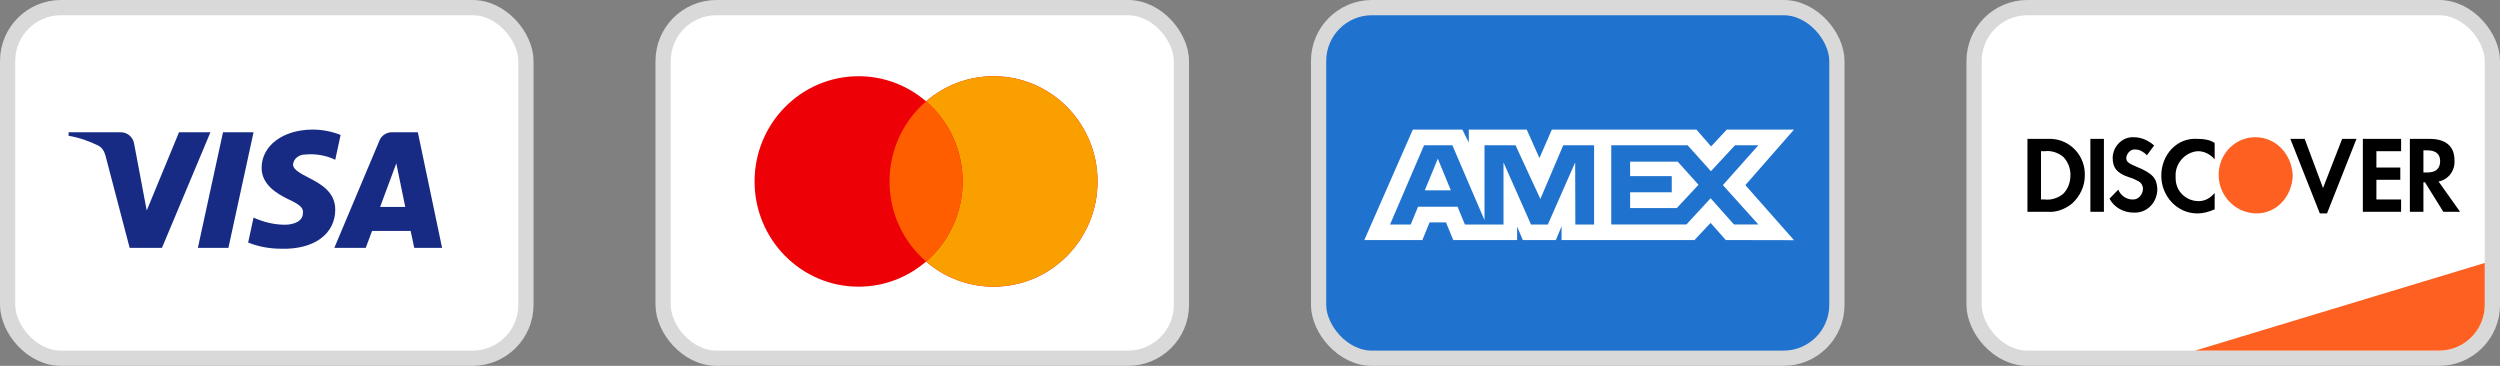
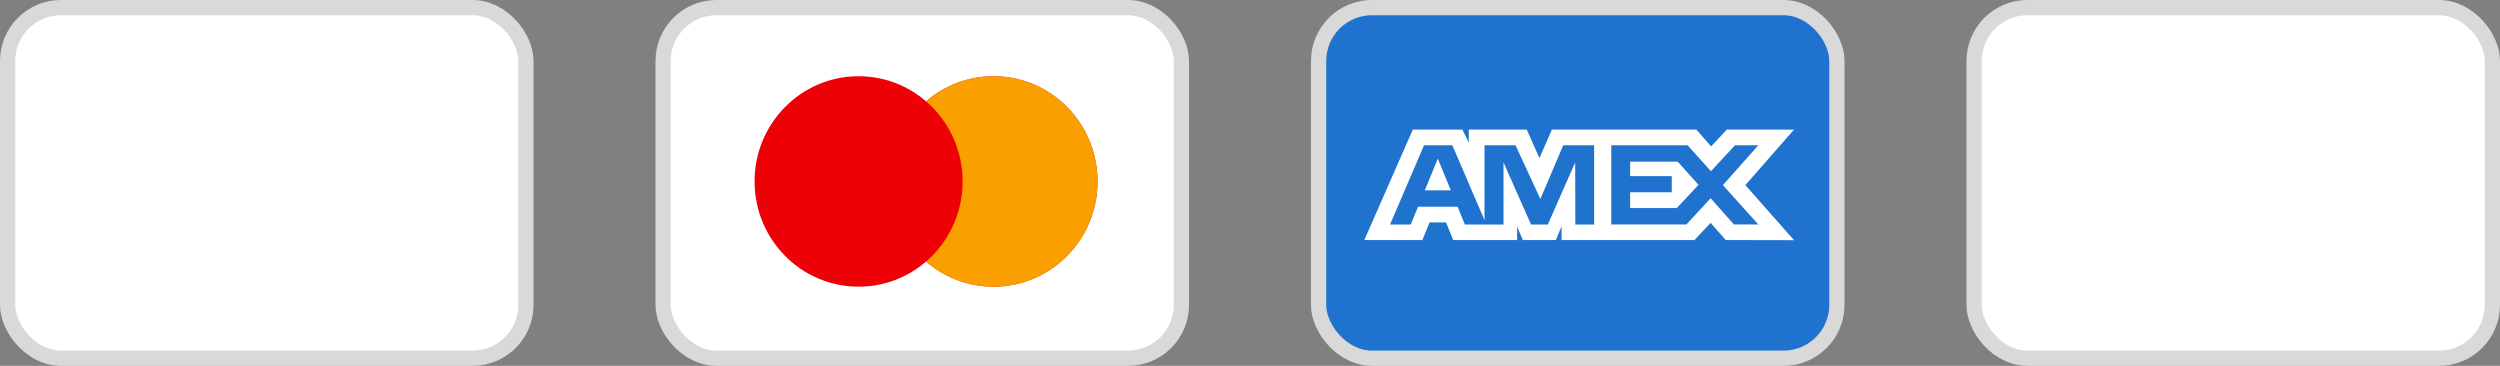
<svg xmlns="http://www.w3.org/2000/svg" width="164" height="24" viewBox="0 0 164 24" fill="none">
  <rect x="0" y="0" width="164" height="24" fill="#808080" stroke="none" />
  <rect x="0.5" y="0.5" width="34" height="23" rx="3.5" fill="white" stroke="#D9D9D9" />
-   <path fill-rule="evenodd" clip-rule="evenodd" d="M10.625 16.258H8.505L6.915 10.192C6.839 9.913 6.679 9.667 6.444 9.55C5.855 9.258 5.207 9.026 4.5 8.908V8.675H7.916C8.387 8.675 8.741 9.026 8.8 9.433L9.625 13.809L11.744 8.675H13.805L10.625 16.258ZM14.984 16.258H12.981L14.63 8.675H16.633L14.984 16.258ZM19.223 10.776C19.282 10.367 19.636 10.134 20.048 10.134C20.697 10.075 21.403 10.192 21.992 10.483L22.345 8.851C21.756 8.617 21.108 8.5 20.52 8.5C18.576 8.5 17.162 9.55 17.162 11.008C17.162 12.117 18.164 12.7 18.871 13.05C19.636 13.4 19.93 13.634 19.872 13.983C19.872 14.508 19.282 14.742 18.694 14.742C17.987 14.742 17.28 14.567 16.633 14.275L16.279 15.909C16.986 16.2 17.751 16.317 18.458 16.317C20.638 16.375 21.992 15.325 21.992 13.75C21.992 11.767 19.223 11.65 19.223 10.776ZM29 16.258L27.41 8.675H25.702C25.349 8.675 24.995 8.908 24.877 9.258L21.933 16.258H23.994L24.406 15.15H26.939L27.174 16.258H29ZM25.997 10.717L26.585 13.575H24.936L25.997 10.717Z" fill="#172B85" />
  <rect x="43.5" y="0.5" width="34" height="23" rx="3.5" fill="white" stroke="#D9D9D9" />
  <path fill-rule="evenodd" clip-rule="evenodd" d="M60.75 17.157C59.558 18.185 58.013 18.806 56.324 18.806C52.555 18.806 49.5 15.715 49.5 11.903C49.5 8.091 52.555 5 56.324 5C58.013 5 59.558 5.621 60.75 6.649C61.942 5.621 63.487 5 65.176 5C68.945 5 72 8.091 72 11.903C72 15.715 68.945 18.806 65.176 18.806C63.487 18.806 61.942 18.185 60.75 17.157Z" fill="#ED0006" />
  <path fill-rule="evenodd" clip-rule="evenodd" d="M60.75 17.157C62.217 15.891 63.148 14.007 63.148 11.903C63.148 9.799 62.217 7.915 60.75 6.649C61.942 5.621 63.487 5 65.176 5C68.945 5 72 8.091 72 11.903C72 15.715 68.945 18.806 65.176 18.806C63.487 18.806 61.942 18.185 60.75 17.157Z" fill="#F9A000" />
-   <path fill-rule="evenodd" clip-rule="evenodd" d="M60.75 6.648C62.217 7.915 63.148 9.799 63.148 11.902C63.148 14.006 62.217 15.89 60.75 17.156C59.283 15.89 58.352 14.006 58.352 11.902C58.352 9.799 59.283 7.915 60.75 6.648Z" fill="#FF5E00" />
  <rect x="86.5" y="0.5" width="34" height="23" rx="3.5" fill="#1F72CD" stroke="#D9D9D9" />
  <path fill-rule="evenodd" clip-rule="evenodd" d="M92.681 8.5L89.5 15.747H93.308L93.78 14.591H94.859L95.332 15.747H99.523V14.865L99.897 15.747H102.065L102.439 14.846V15.747H111.157L112.217 14.621L113.209 15.747L117.687 15.756L114.496 12.144L117.687 8.5H113.279L112.247 9.605L111.285 8.5H101.802L100.987 10.37L100.154 8.5H96.353V9.352L95.931 8.5H92.681ZM105.699 9.529H110.706L112.237 11.232L113.817 9.529H115.348L113.022 12.143L115.348 14.726H113.748L112.217 13.004L110.628 14.726H105.699V9.529ZM106.936 11.555V10.606V10.605H110.059L111.422 12.123L109.999 13.649H106.936V12.613H109.667V11.555H106.936ZM93.418 9.529H95.274L97.384 14.443V9.529H99.418L101.048 13.052L102.55 9.529H104.573V14.729H103.342L103.332 10.654L101.537 14.729H100.435L98.63 10.654V14.729H96.098L95.618 13.563H93.023L92.544 14.728H91.187L93.418 9.529ZM93.466 12.486L94.321 10.409L95.175 12.486H93.466Z" fill="white" />
  <rect x="129.5" y="0.5" width="34" height="23" rx="3.5" fill="white" stroke="#D9D9D9" />
-   <path d="M144 23L163 17.25V20C163 21.657 161.657 23 160 23H144Z" fill="#FD6020" />
-   <path fill-rule="evenodd" clip-rule="evenodd" d="M159.394 9.111C160.439 9.111 161.014 9.594 161.014 10.508C161.066 11.206 160.596 11.797 159.969 11.905L161.38 13.893H160.282L159.08 11.958H158.976V13.893H158.087V9.111H159.394ZM158.976 11.314H159.237C159.812 11.314 160.073 11.045 160.073 10.562C160.073 10.132 159.812 9.863 159.237 9.863H158.976V11.314ZM155.003 13.893H157.512V13.087H155.892V11.797H157.46V10.991H155.892V9.917H157.512V9.111H155.003V13.893ZM152.39 12.335L151.188 9.111H150.247L152.181 14H152.652L154.585 9.111H153.645L152.39 12.335ZM141.78 11.529C141.78 12.872 142.826 14 144.132 14C144.551 14 144.916 13.893 145.282 13.731V12.657C145.021 12.979 144.655 13.194 144.237 13.194C143.401 13.194 142.721 12.549 142.721 11.69V11.582C142.669 10.723 143.348 9.97 144.185 9.917C144.603 9.917 145.021 10.132 145.282 10.454V9.379C144.969 9.165 144.551 9.111 144.185 9.111C142.826 9.003 141.78 10.132 141.78 11.529ZM140.16 10.938C139.638 10.723 139.481 10.615 139.481 10.347C139.533 10.024 139.794 9.756 140.108 9.809C140.369 9.809 140.631 9.97 140.84 10.185L141.31 9.541C140.944 9.218 140.474 9.003 140.003 9.003C139.272 8.95 138.645 9.541 138.592 10.293V10.347C138.592 10.991 138.854 11.367 139.69 11.636C139.899 11.69 140.108 11.797 140.317 11.905C140.474 12.012 140.578 12.173 140.578 12.388C140.578 12.764 140.265 13.087 139.951 13.087H139.899C139.481 13.087 139.115 12.818 138.958 12.442L138.383 13.033C138.697 13.624 139.324 13.946 139.951 13.946C140.787 14 141.467 13.355 141.519 12.496V12.335C141.467 11.69 141.206 11.367 140.16 10.938ZM137.129 13.893H138.017V9.111H137.129V13.893ZM133 9.111H134.307H134.568C135.822 9.165 136.815 10.239 136.763 11.529C136.763 12.227 136.449 12.872 135.927 13.355C135.456 13.731 134.882 13.946 134.307 13.893H133V9.111ZM134.15 13.087C134.568 13.14 135.038 12.979 135.352 12.71C135.666 12.388 135.822 11.958 135.822 11.475C135.822 11.045 135.666 10.615 135.352 10.293C135.038 10.024 134.568 9.863 134.15 9.917H133.889V13.087H134.15Z" fill="black" />
-   <path fill-rule="evenodd" clip-rule="evenodd" d="M147.948 9C146.641 9 145.544 10.075 145.544 11.471C145.544 12.815 146.589 13.943 147.948 13.997C149.307 14.05 150.352 12.922 150.404 11.525C150.352 10.128 149.307 9 147.948 9V9Z" fill="#FD6020" />
</svg>